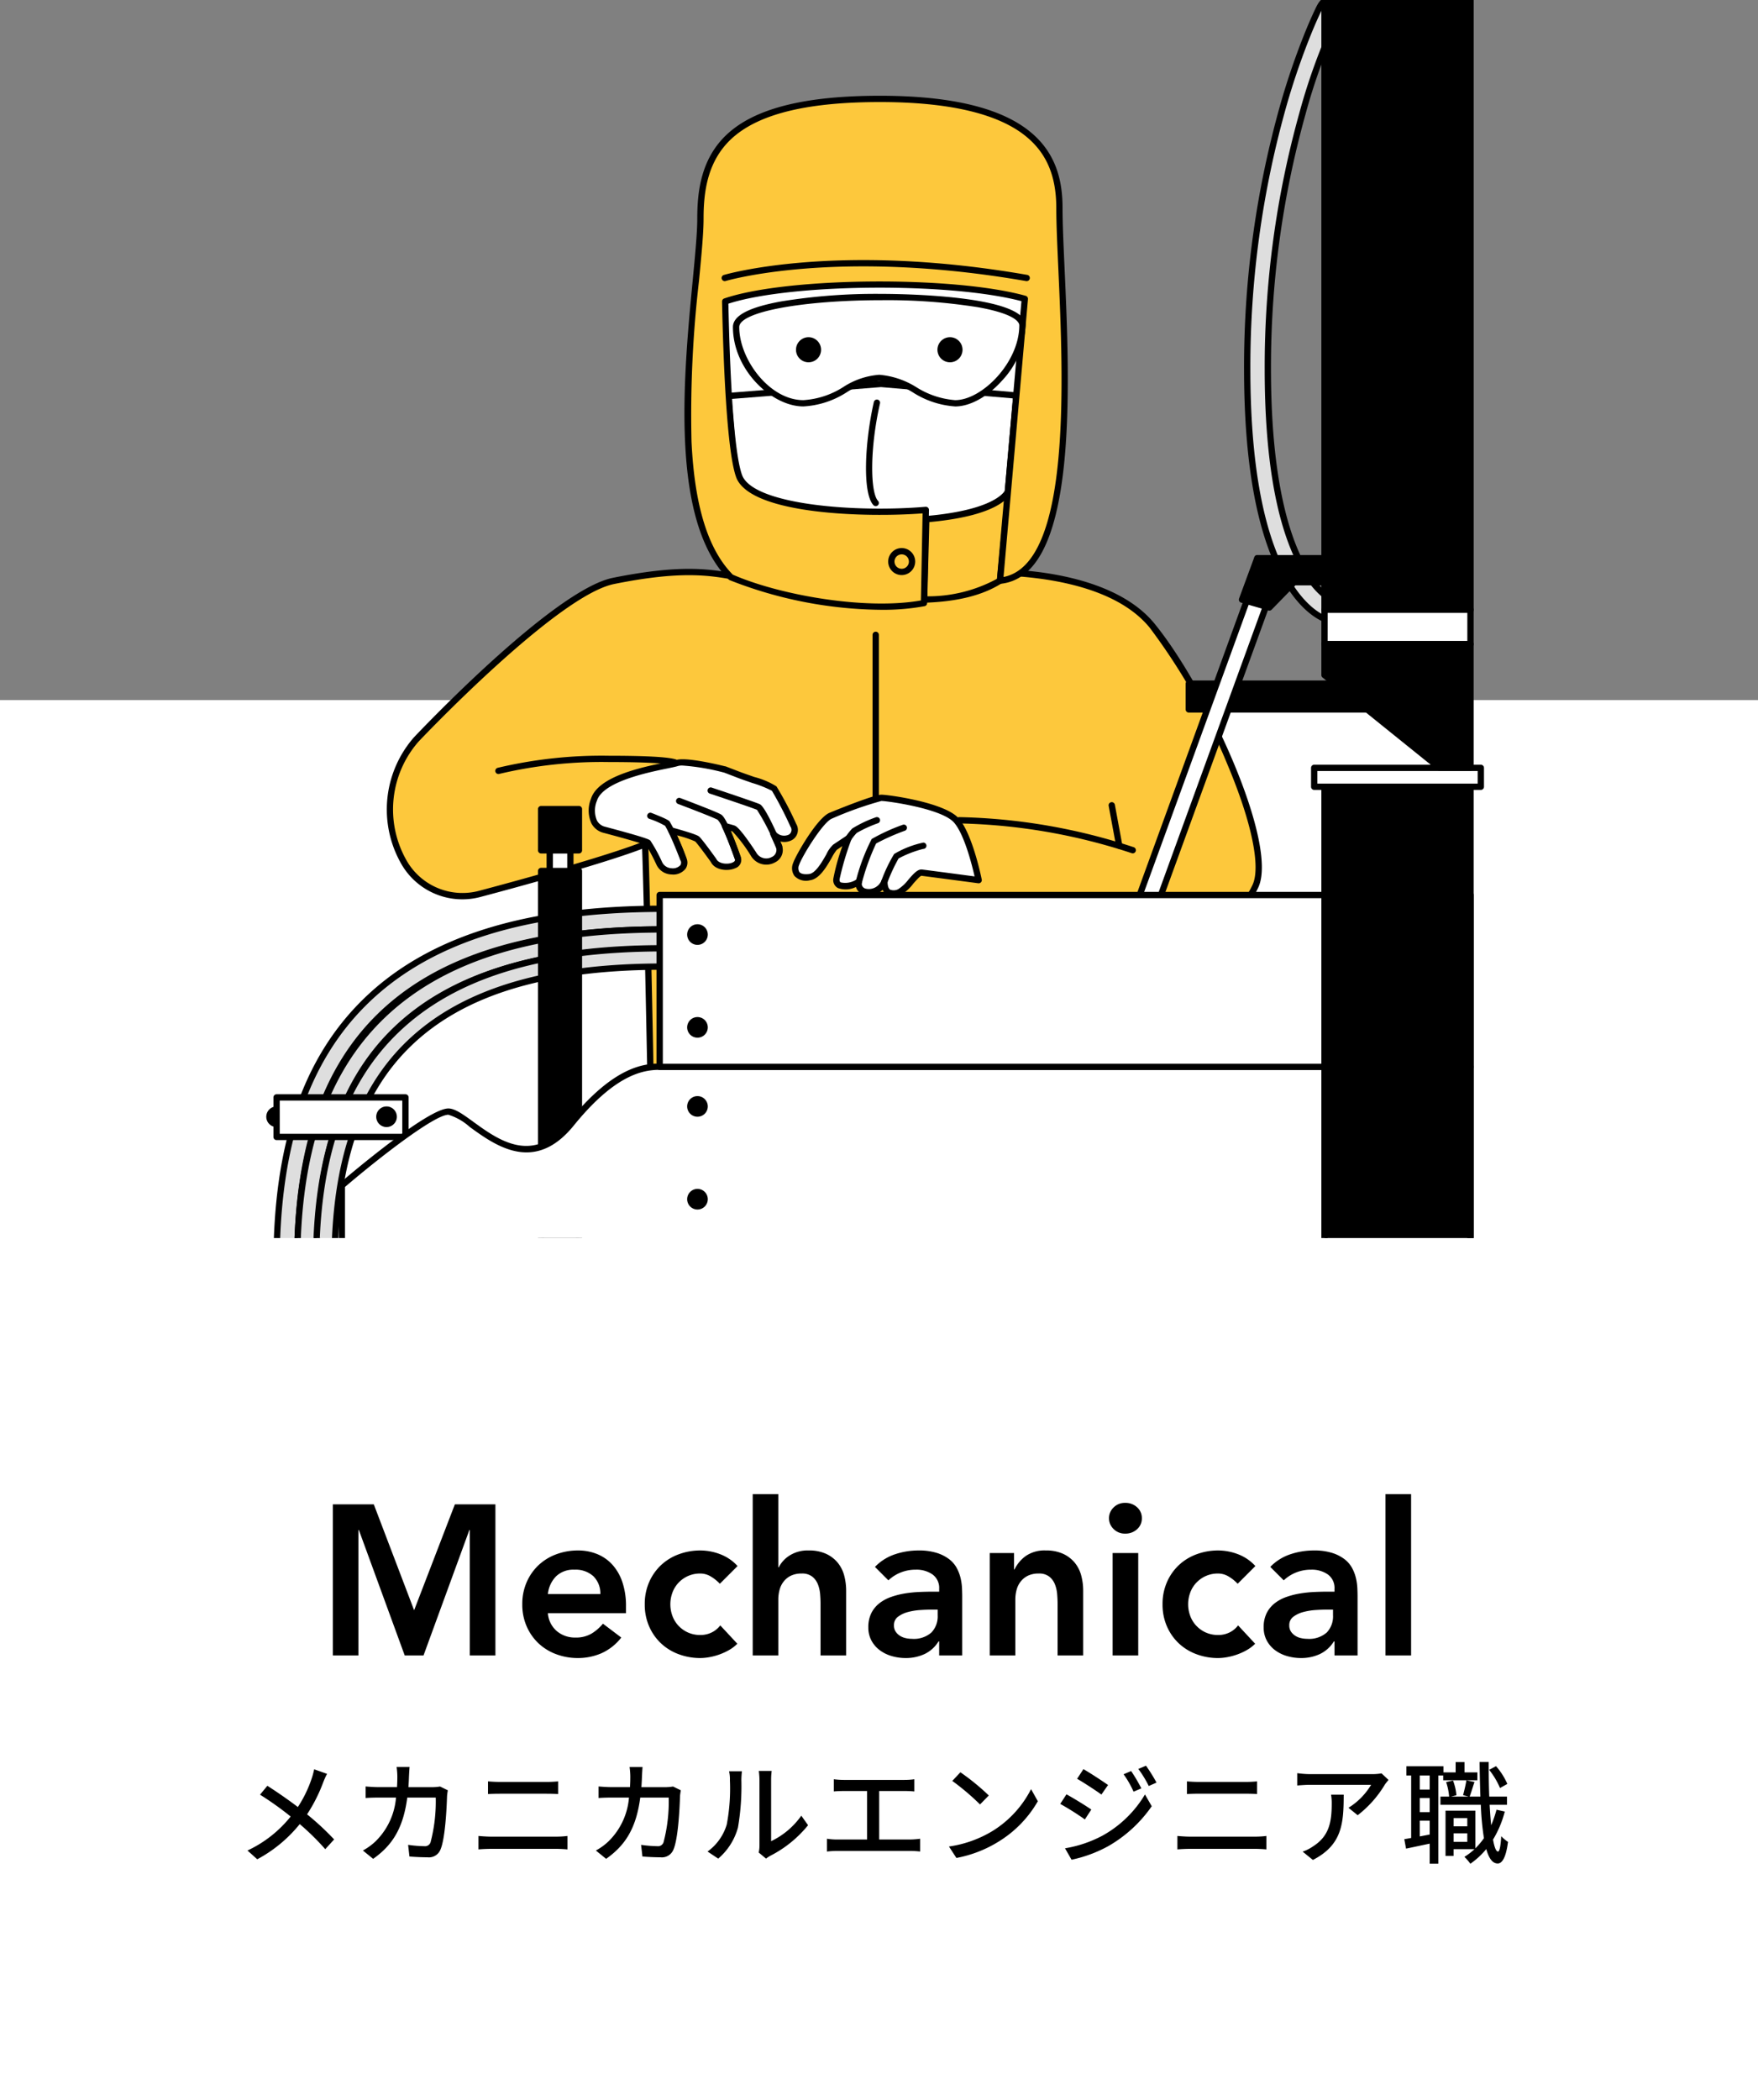
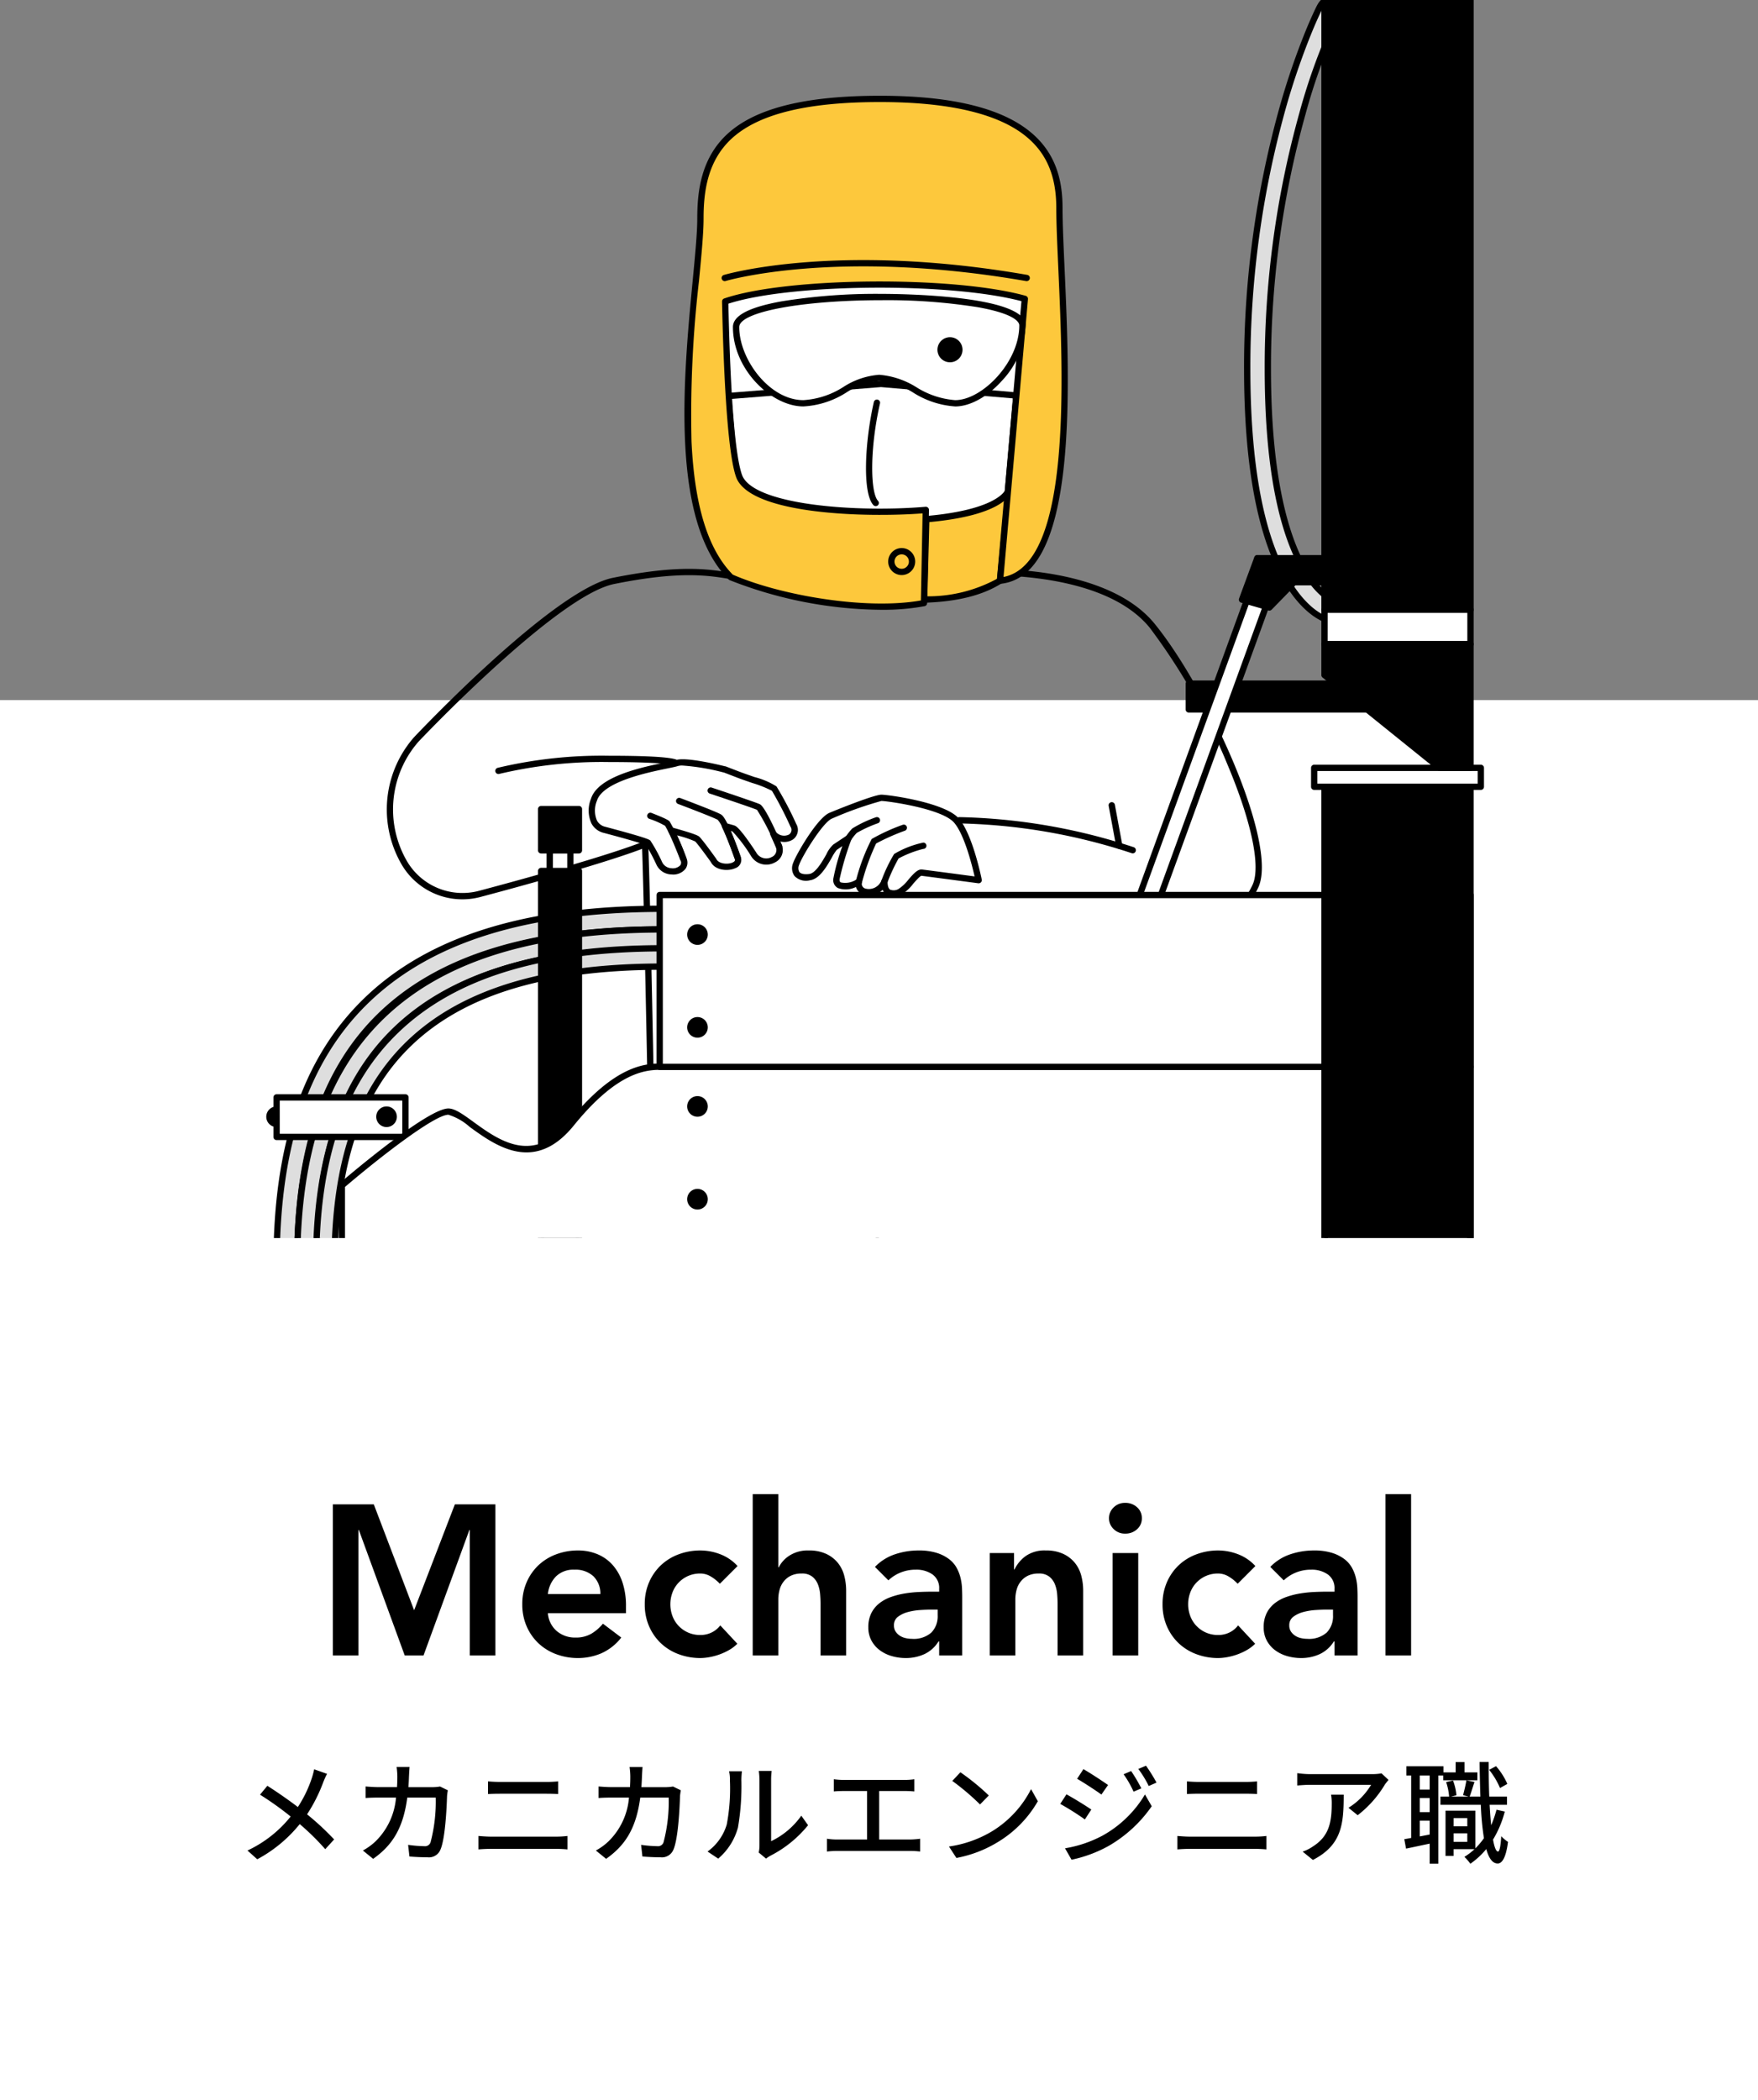
<svg xmlns="http://www.w3.org/2000/svg" width="206" height="246" viewBox="0 0 206 246">
  <rect x="0" y="0" width="206" height="246" fill="#808080" stroke="none" />
  <defs>
    <clipPath id="clip-path">
      <rect id="長方形_1952" data-name="長方形 1952" width="145.006" height="145.006" fill="#fff" stroke="#707070" stroke-width="1" />
    </clipPath>
  </defs>
  <g id="グループ_20455" data-name="グループ 20455" transform="translate(-1044 -3183.725)">
    <rect id="長方形_8901" data-name="長方形 8901" width="206" height="164" transform="translate(1044 3265.725)" fill="#fff" />
    <g id="グループ_20439" data-name="グループ 20439" transform="translate(1074 3183.725)">
      <g id="マスクグループ_163" data-name="マスクグループ 163" transform="translate(0 0)" clip-path="url(#clip-path)">
        <g id="グループ_4209" data-name="グループ 4209" transform="translate(1.202 -1.02)">
-           <path id="パス_10639" data-name="パス 10639" d="M164.316,395.584l1.928-15.431.426-13.921c.169.03.329.056.48.078,4.908.7,10.5-.5,12.8-5.434s-5.96-22.964-12.1-30.5-22.137-6.2-22.137-6.2l-1.353-10.15h-16.98l-1.365,10.239-2.476.879c-5.458,0-7.1-2.379-18.795-.023C97.838,326.487,81.608,343.7,81.608,343.7c-6.311,6.837-2.454,20.334,7.537,18.055,0,0,14.023-3.681,19.282-5.785.247,5.362.876,39.616.876,39.616" transform="translate(-64.043 -256.069)" fill="#fdc83c" />
          <path id="パス_10640" data-name="パス 10640" d="M162.661,394.321a.36.36,0,0,1-.046,0,.369.369,0,0,1-.32-.412l1.926-15.413.425-13.9a.369.369,0,0,1,.434-.352c.164.03.32.055.467.076a15.271,15.271,0,0,0,7.2-.586,8.781,8.781,0,0,0,5.209-4.639c.978-2.1-.1-7.326-2.892-13.976a72.611,72.611,0,0,0-9.154-16.136c-5.941-7.3-21.662-6.082-21.82-6.069a.368.368,0,0,1-.4-.319l-1.311-9.83H126.048l-1.322,9.919a.369.369,0,0,1-.242.3l-2.476.879a.37.37,0,0,1-.123.021,24.094,24.094,0,0,1-4.574-.5c-2.93-.524-6.252-1.119-14.148.472-6.716,1.333-22.781,18.3-22.943,18.472a12.058,12.058,0,0,0-1.49,13.742,7.542,7.542,0,0,0,8.678,3.7c.128-.034,14.049-3.7,19.227-5.767a.369.369,0,0,1,.506.326c.244,5.305.871,39.284.877,39.626a.369.369,0,1,1-.738.014c-.006-.333-.6-32.422-.854-39.092-5.547,2.113-18.705,5.574-18.841,5.61a8.248,8.248,0,0,1-9.492-4.047,12.823,12.823,0,0,1,1.59-14.616c.669-.709,16.394-17.314,23.338-18.693,8.032-1.618,11.427-1.01,14.423-.474a23.664,23.664,0,0,0,4.381.489l2.2-.782,1.335-10.016a.369.369,0,0,1,.366-.32h16.98a.369.369,0,0,1,.366.32l1.308,9.807a48.419,48.419,0,0,1,8.494.3c4.416.564,10.362,2.074,13.609,6.062,6.2,7.612,14.535,25.749,12.144,30.89-2.42,5.2-8.4,6.327-13.183,5.644l-.071-.01-.413,13.5c0,.012,0,.023,0,.034L163.026,394a.369.369,0,0,1-.366.323" transform="translate(-62.386 -254.437)" />
          <path id="パス_10641" data-name="パス 10641" d="M417.948,320.306a22.872,22.872,0,0,0,9.641-3.155l-1,10.5a17.606,17.606,0,0,1-8.894,2.223Z" transform="translate(-340.609 -258.621)" fill="#fdc83c" />
          <path id="パス_10642" data-name="パス 10642" d="M416.062,328.614a.369.369,0,0,1-.369-.379l.255-9.571a.369.369,0,0,1,.332-.357,22.461,22.461,0,0,0,9.474-3.1.369.369,0,0,1,.572.342l-1,10.5a.37.37,0,0,1-.169.276c-2.218,1.411-5.189,2.157-9.081,2.281h-.012m.615-9.608-.236,8.856a16.93,16.93,0,0,0,8.165-2.056l.913-9.575a23.917,23.917,0,0,1-8.842,2.776" transform="translate(-338.978 -256.989)" />
          <path id="パス_10643" data-name="パス 10643" d="M319.452,86.723c0-12.895-40.813-12.895-40.813,0l.3,26.986c0,5.963,7.186,11.168,20.1,11.168s20.1-5.205,20.1-11.168Z" transform="translate(-227.217 -62.832)" fill="#fff" />
          <path id="パス_10644" data-name="パス 10644" d="M297.414,123.616c-6.161,0-11.378-1.176-15.085-3.4-3.474-2.084-5.387-4.974-5.387-8.137l-.3-26.982c0-6.9,10.769-10.044,20.775-10.044s20.775,3.142,20.775,10.04v0l-.3,26.986c0,3.159-1.913,6.048-5.387,8.133-3.708,2.225-8.924,3.4-15.085,3.4m0-47.825a36.988,36.988,0,0,0-13.886,2.389c-2.806,1.182-6.151,3.341-6.151,6.913l.3,26.982c0,2.9,1.786,5.562,5.029,7.508,3.593,2.156,8.678,3.3,14.706,3.3s11.113-1.14,14.706-3.3c3.243-1.946,5.029-4.611,5.029-7.5l.3-26.988c0-3.571-3.346-5.729-6.151-6.911a36.988,36.988,0,0,0-13.886-2.389m20.406,9.3h0Z" transform="translate(-225.586 -61.201)" />
          <path id="パス_10645" data-name="パス 10645" d="M311.17,249.193l-17.91,1.421.844,9.875s2.916,4.762,16.864,4.762,15.07-3.455,15.07-3.455l.991-11.245Z" transform="translate(-239.14 -203.205)" fill="#fff" />
          <path id="パス_10646" data-name="パス 10646" d="M309.336,263.987c-13.994,0-17.055-4.736-17.179-4.938a.369.369,0,0,1-.053-.161l-.844-9.875a.37.37,0,0,1,.339-.4l17.91-1.421a.373.373,0,0,1,.061,0l15.859,1.358a.369.369,0,0,1,.336.4l-.991,11.245a.363.363,0,0,1-.017.082c-.123.38-1.6,3.709-15.421,3.709m-16.5-5.261a8.237,8.237,0,0,0,3.089,2.22c2.219,1.051,6.348,2.3,13.416,2.3,12.619,0,14.532-2.855,14.708-3.18L325,249.255l-15.46-1.324-17.51,1.389Z" transform="translate(-237.508 -201.573)" />
          <path id="パス_10647" data-name="パス 10647" d="M311.131,81.086c0-6.135-2.842-12.8-21.035-12.8-18.168,0-21.035,6.311-21.035,14.023s-5.1,33.325,3.574,42c5.958,2.628,16.374,4.245,22.627,3.026l.215-10.911c-7.075.606-20.106.065-21.831-3.841-.9-2.229-1.461-10.175-1.678-20.578,7.349-2.52,26.782-2.622,35.11-.306l-2.909,33.015c10.643-1.037,6.962-33.291,6.962-43.633" transform="translate(-218.191 -55.687)" fill="#fdc83c" />
          <path id="パス_10648" data-name="パス 10648" d="M288.65,126.5a49.475,49.475,0,0,1-17.843-3.475.367.367,0,0,1-.112-.077c-6.909-6.909-5.286-23.852-4.212-35.064.284-2.97.53-5.535.53-7.2,0-3.223.436-7.294,3.834-10.185,3.328-2.831,9.075-4.207,17.57-4.207,19.185,0,21.4,7.514,21.4,13.165,0,1.777.109,4.209.236,7.024.3,6.632.707,15.714-.071,23.095-.942,8.944-3.383,13.484-7.46,13.882a.361.361,0,0,1-.3-.105.37.37,0,0,1-.108-.295L305,90.35c-8.472-2.232-27.013-2.073-34.34.295.236,10.979.819,18.139,1.645,20.176,1.513,3.423,13.435,4.3,21.458,3.611a.364.364,0,0,1,.284.1.369.369,0,0,1,.117.277l-.215,10.911a.369.369,0,0,1-.3.355,26.547,26.547,0,0,1-5,.424m-17.482-4.122c5.526,2.417,15.589,4.178,22.051,3.028l.2-10.2c-6.577.5-19.914.158-21.792-4.092-1.172-2.89-1.573-14.221-1.709-20.72a.37.37,0,0,1,.25-.357c7.323-2.511,26.8-2.684,35.329-.313a.369.369,0,0,1,.269.388L302.9,122.657c7.977-1.549,7.005-23.146,6.421-36.144-.127-2.825-.237-5.264-.237-7.057,0-3.761-1.131-6.434-3.559-8.413-3.269-2.664-9.024-4.014-17.107-4.014-8.312,0-13.9,1.319-17.092,4.031-3.168,2.7-3.574,6.558-3.574,9.623,0,1.7-.247,4.28-.533,7.269a135.149,135.149,0,0,0-.88,18.851c.358,7.546,1.939,12.64,4.831,15.571" transform="translate(-216.511 -54.056)" />
          <path id="パス_10649" data-name="パス 10649" d="M396.464,356.528a1.582,1.582,0,1,1,1.582-1.582,1.584,1.584,0,0,1-1.582,1.582m0-2.426a.844.844,0,1,0,.844.844.845.845,0,0,0-.844-.844" transform="translate(-322.007 -288.152)" />
          <path id="パス_10651" data-name="パス 10651" d="M289.479,173.057a.369.369,0,0,1-.108-.722c.129-.039,13.173-3.9,35.55-.011a.369.369,0,1,1-.127.727c-22.185-3.855-35.08-.049-35.208-.011a.368.368,0,0,1-.108.016" transform="translate(-235.755 -139.108)" />
-           <path id="パス_10652" data-name="パス 10652" d="M385.331,456.9a.369.369,0,0,1-.369-.369v-49.72a.369.369,0,1,1,.738,0v49.72a.369.369,0,0,1-.369.369" transform="translate(-313.918 -331.433)" />
+           <path id="パス_10652" data-name="パス 10652" d="M385.331,456.9a.369.369,0,0,1-.369-.369a.369.369,0,1,1,.738,0v49.72a.369.369,0,0,1-.369.369" transform="translate(-313.918 -331.433)" />
          <path id="パス_10653" data-name="パス 10653" d="M381.929,271.592a.368.368,0,0,1-.269-.116c-1.3-1.387-1.024-7.365.051-12.079a.369.369,0,1,1,.72.164c-1.224,5.368-1.133,10.451-.233,11.41a.369.369,0,0,1-.269.622" transform="translate(-310.516 -211.291)" />
          <path id="パス_10654" data-name="パス 10654" d="M145.787,487.315a.369.369,0,0,1-.1-.724,52.787,52.787,0,0,1,13.073-1.417c7.706,0,8.039.461,8.18.658a.4.4,0,0,1,.058.354.369.369,0,0,1-.629.125c-.221-.085-1.454-.4-7.609-.4a52.063,52.063,0,0,0-12.87,1.388.373.373,0,0,1-.1.014m20.51-1.362a.369.369,0,0,0-.017.076.384.384,0,0,1,.017-.076" transform="translate(-118.582 -395.636)" />
          <path id="パス_10655" data-name="パス 10655" d="M458.674,528.361a.37.37,0,0,1-.124-.022,68.766,68.766,0,0,0-20.21-3.484.369.369,0,0,1,0-.738,69.594,69.594,0,0,1,20.458,3.527.369.369,0,0,1-.124.717" transform="translate(-357.145 -427.392)" />
          <path id="パス_10656" data-name="パス 10656" d="M345.966,511.87a41.312,41.312,0,0,0-5.96,2.1c-1.227.526-3.681,4.62-4.032,5.64s.175,1.722,1.578,1.547,2.454-3.155,2.98-3.506l1.577-1.052a33.712,33.712,0,0,0-1.4,4.733c-.175,1.4,2,.878,2.629.351-.35,1.577,2.279,1.753,2.98,0,0,1.464.876,1.577,1.753,1.227s2.008-2.357,2.629-2.279c1.4.175,6.661.876,6.661.876s-1.052-5.259-2.629-7.012-8.063-2.629-8.765-2.629" transform="translate(-273.885 -417.406)" fill="#fff" />
          <path id="パス_10657" data-name="パス 10657" d="M345.69,521.819a1.3,1.3,0,0,1-.744-.213,1.273,1.273,0,0,1-.463-.589,2.292,2.292,0,0,1-2.2.574,1.309,1.309,0,0,1-.929-.909,2.658,2.658,0,0,1-2.118.122,1.051,1.051,0,0,1-.522-1.143,24.566,24.566,0,0,1,1.051-3.765l-.655.437a5.219,5.219,0,0,0-.579.9c-.608,1.065-1.442,2.523-2.56,2.663a1.869,1.869,0,0,1-1.817-.5,1.559,1.559,0,0,1-.156-1.53c.319-.93,2.8-5.245,4.236-5.86.591-.253,5.215-2.133,6.105-2.133.761,0,7.356.882,9.039,2.751,1.627,1.807,2.673,6.967,2.717,7.186a.369.369,0,0,1-.411.438c-.052-.007-5.273-.7-6.658-.876-.17.027-.667.595-.964.933a4.838,4.838,0,0,1-1.483,1.322,2.428,2.428,0,0,1-.89.193m-1-2.132a.371.371,0,0,1,.369.369c0,.335.052.77.3.938a1.145,1.145,0,0,0,.946-.054,4.664,4.664,0,0,0,1.2-1.123c.609-.7,1.089-1.246,1.61-1.179,1.126.141,4.778.626,6.143.807-.305-1.344-1.219-4.983-2.431-6.329-1.473-1.637-7.823-2.507-8.49-2.507a42.073,42.073,0,0,0-5.815,2.073c-1.053.452-3.467,4.371-3.828,5.421a.917.917,0,0,0,.03.825c.18.222.589.306,1.153.235.752-.094,1.509-1.42,2.01-2.3a3.6,3.6,0,0,1,.811-1.15l1.578-1.052a.369.369,0,0,1,.551.435,33.619,33.619,0,0,0-1.383,4.651c-.038.305.084.372.142.4a2.37,2.37,0,0,0,1.883-.381.369.369,0,0,1,.6.362.576.576,0,0,0,.431.75,1.588,1.588,0,0,0,1.846-.967.369.369,0,0,1,.343-.232" transform="translate(-272.258 -415.775)" />
          <path id="パス_10658" data-name="パス 10658" d="M390.848,545.211a.369.369,0,0,1-.343-.506,17.832,17.832,0,0,1,1.484-3.1,11.089,11.089,0,0,1,3.416-1.335.369.369,0,1,1,0,.738,12.574,12.574,0,0,0-2.895,1.119,19.609,19.609,0,0,0-1.32,2.856.37.37,0,0,1-.343.232" transform="translate(-318.417 -440.56)" />
          <path id="パス_10659" data-name="パス 10659" d="M368.053,526.959a.369.369,0,0,1-.307-.574,7.16,7.16,0,0,1,.747-.933,13.934,13.934,0,0,1,2.758-1.311.369.369,0,0,1,.265.689,14.855,14.855,0,0,0-2.5,1.144,6.488,6.488,0,0,0-.655.82.369.369,0,0,1-.307.164" transform="translate(-299.829 -427.393)" />
          <path id="パス_10660" data-name="パス 10660" d="M381.592,530.867a27.817,27.817,0,0,0-3.506,1.578,24.412,24.412,0,0,0-1.753,4.733" transform="translate(-306.882 -432.897)" fill="#fff" />
          <path id="パス_10661" data-name="パス 10661" d="M374.7,535.915a.383.383,0,0,1-.073-.007.369.369,0,0,1-.289-.434,22.922,22.922,0,0,1,1.854-4.922,22.809,22.809,0,0,1,3.633-1.661.369.369,0,0,1,.267.688,25.989,25.989,0,0,0-3.381,1.5,26.628,26.628,0,0,0-1.65,4.543.369.369,0,0,1-.362.3" transform="translate(-305.25 -431.265)" />
          <path id="パス_10662" data-name="パス 10662" d="M230.361,496.725s-1.87-3.926-2.244-4.3a28,28,0,0,0-4.152-1.612l-1.643-.632H222.3l0,0,0,0s-4.454-1.122-5.576-.748-8.787,1.309-9.722,4.3,1.107,3.489,1.107,3.489a49.656,49.656,0,0,1,5.249,1.559,22.047,22.047,0,0,1,1.309,2.43c.711,1.541,3.516.98,2.8-.561,0,0-.809-2.1-1.4-3.318a16.377,16.377,0,0,1,3.049,1.011c.417.417,1.906,2.494,1.906,2.494.557,1.2,3.361.853,2.8-.351,0,0-.783-2.262-1.46-3.662.543.142.919.245,1.014.284.488.2,2.316,2.982,2.316,2.982,1.309,1.87,3.552.374,2.991-.884,0,0-.289-.673-.673-1.5.978,1.165,3.065.561,2.355-.976" transform="translate(-168.592 -399.047)" fill="#fff" />
          <path id="パス_10663" data-name="パス 10663" d="M214.578,500.882q-.109,0-.22-.01a1.992,1.992,0,0,1-1.67-1.117,22.493,22.493,0,0,0-1.218-2.3c-.264-.135-1.729-.59-5.1-1.483a2.227,2.227,0,0,1-1.294-1.041,3.642,3.642,0,0,1-.071-2.915c.827-2.646,6.007-3.707,8.79-4.277.548-.112.981-.2,1.167-.263,1.159-.386,5.1.57,5.739.729a.373.373,0,0,1,.118.025l1.643.632c.532.2,1.119.4,1.687.6a9.157,9.157,0,0,1,2.594,1.1,40.233,40.233,0,0,1,2.316,4.4l0,0a1.364,1.364,0,0,1-.436,1.849,1.907,1.907,0,0,1-1.436.2c.119.269.191.438.193.441a1.6,1.6,0,0,1-.817,2.014,2.088,2.088,0,0,1-2.816-.772,17.45,17.45,0,0,0-2.161-2.855c-.009,0-.053-.019-.206-.062.554,1.28,1.078,2.78,1.143,2.966a1.02,1.02,0,0,1-.607,1.4c-.82.379-2.364.28-2.86-.72-.419-.584-1.5-2.069-1.837-2.411a12.037,12.037,0,0,0-2.127-.71c.5,1.128,1.014,2.454,1.071,2.6a1.278,1.278,0,0,1-.076,1.309,1.842,1.842,0,0,1-1.514.677m1.154-12.77a1.817,1.817,0,0,0-.536.06c-.229.076-.658.164-1.253.286-2.255.462-7.536,1.544-8.233,3.774a2.978,2.978,0,0,0,0,2.32,1.479,1.479,0,0,0,.843.7c5.12,1.356,5.308,1.544,5.42,1.656a18.416,18.416,0,0,1,1.381,2.532,1.276,1.276,0,0,0,1.069.7,1.209,1.209,0,0,0,1.064-.358.554.554,0,0,0,0-.585c0-.007-.006-.015-.009-.022s-.81-2.1-1.389-3.289a.369.369,0,0,1,.43-.518c2.915.809,3.1.995,3.211,1.106.427.426,1.791,2.325,1.945,2.54a.364.364,0,0,1,.035.06c.245.529,1.292.673,1.9.393.362-.167.282-.341.238-.435-.005-.011-.01-.023-.014-.034s-.784-2.258-1.444-3.622a.369.369,0,0,1,.426-.518c.8.209.986.269,1.059.3.518.209,1.78,2.045,2.487,3.122a1.344,1.344,0,0,0,1.841.543.892.892,0,0,0,.5-1.075c0-.011-.294-.683-.671-1.5a.369.369,0,0,1,.618-.392,1.278,1.278,0,0,0,1.576.332.663.663,0,0,0,.162-.914,43.852,43.852,0,0,0-2.171-4.2,13.092,13.092,0,0,0-2.311-.919c-.573-.2-1.166-.4-1.71-.608l-1.588-.611a.36.36,0,0,1-.047-.008,26.172,26.172,0,0,0-4.833-.815m4.928.456h0Z" transform="translate(-166.958 -397.435)" />
          <path id="パス_10664" data-name="パス 10664" d="M288.562,512.546a.37.37,0,0,1-.339-.223,25.384,25.384,0,0,0-2.247-4.433c-.154-.07-1.018-.4-5.542-1.906a.369.369,0,0,1,.234-.7c3.463,1.156,5.361,1.812,5.643,1.948.58.281,1.872,3.129,2.59,4.8a.369.369,0,0,1-.339.515m-2.574-4.651h0Z" transform="translate(-228.475 -412.018)" />
          <path id="パス_10665" data-name="パス 10665" d="M267.387,519.23a.369.369,0,0,1-.349-.249c-.008-.023-.784-2.258-1.444-3.622a2.843,2.843,0,0,0-.543-.9c-.127-.077-.839-.416-4.638-1.856a.369.369,0,1,1,.262-.69c2.835,1.075,4.437,1.72,4.762,1.917.166.1.394.323.822,1.207.679,1.4,1.444,3.609,1.477,3.7a.37.37,0,0,1-.349.49" transform="translate(-212.161 -417.421)" />
          <path id="パス_10666" data-name="パス 10666" d="M246.1,527.1a.369.369,0,0,1-.344-.237,25.556,25.556,0,0,0-1.786-3.984,9.783,9.783,0,0,0-1.867-.825.369.369,0,1,1,.267-.688c1.847.717,2.033.9,2.122.991a25.4,25.4,0,0,1,1.953,4.242.37.37,0,0,1-.344.5" transform="translate(-197.232 -425.131)" />
          <path id="パス_10667" data-name="パス 10667" d="M536.1,520.091a.369.369,0,0,1-.363-.3l-.877-4.733a.369.369,0,0,1,.726-.135l.877,4.733a.369.369,0,0,1-.3.43.381.381,0,0,1-.068.006" transform="translate(-436.15 -419.648)" />
          <path id="パス_10668" data-name="パス 10668" d="M331.856,197.323c0,4.447-4.488,9.134-7.884,9.134s-5.862-2.971-8.894-2.971-5.256,2.971-8.895,2.971-7.884-4.283-7.884-8.932,33.556-4.649,33.556-.2" transform="translate(-243.25 -158.208)" fill="#fff" />
          <path id="パス_10669" data-name="パス 10669" d="M322.341,205.2a10.472,10.472,0,0,1-4.875-1.591,8.969,8.969,0,0,0-4.019-1.38,8.367,8.367,0,0,0-3.856,1.34,10.366,10.366,0,0,1-5.038,1.631c-3.715,0-8.253-4.292-8.253-9.3,0-1.326,1.849-2.307,5.651-3a69.22,69.22,0,0,1,11.775-.881c1.726,0,16.867.1,16.867,3.68a10.068,10.068,0,0,1-2.762,6.481c-1.694,1.893-3.746,3.022-5.49,3.022m-8.894-3.709a9.64,9.64,0,0,1,4.362,1.465,9.912,9.912,0,0,0,4.533,1.506c3.143,0,7.515-4.417,7.515-8.765,0-.293-.349-1.313-4.835-2.116a67.661,67.661,0,0,0-11.295-.825c-9.358,0-16.688,1.381-16.688,3.143,0,3.774,3.538,8.563,7.515,8.563a9.785,9.785,0,0,0,4.69-1.543,8.907,8.907,0,0,1,4.2-1.428" transform="translate(-241.618 -156.577)" />
          <path id="パス_10670" data-name="パス 10670" d="M429.1,221.009a1.469,1.469,0,1,1-1.469-1.469,1.469,1.469,0,0,1,1.469,1.469" transform="translate(-347.515 -179.024)" />
-           <path id="パス_10671" data-name="パス 10671" d="M339.282,221.009a1.469,1.469,0,1,1-1.469-1.469,1.469,1.469,0,0,1,1.469,1.469" transform="translate(-274.272 -179.024)" />
          <rect id="長方形_2109" data-name="長方形 2109" width="22.948" height="3.02" transform="translate(108.099 81.091)" />
          <path id="パス_10672" data-name="パス 10672" d="M607.07,441.163H584.121a.369.369,0,0,1-.369-.369v-3.02a.369.369,0,0,1,.369-.369H607.07a.369.369,0,0,1,.369.369v3.02a.369.369,0,0,1-.369.369m-22.579-.738H606.7v-2.281H584.49Z" transform="translate(-476.022 -356.683)" />
          <rect id="長方形_2110" data-name="長方形 2110" width="41.222" height="2.344" transform="translate(100.986 109.576) rotate(-70)" fill="#fff" />
          <path id="パス_10673" data-name="パス 10673" d="M547.781,422.13a.367.367,0,0,1-.126-.022l-2.2-.8a.369.369,0,0,1-.22-.473l14.1-38.736a.369.369,0,0,1,.473-.221l2.2.8a.369.369,0,0,1,.22.473l-14.1,38.736a.368.368,0,0,1-.347.243m-1.729-1.392,1.509.549,13.846-38.043L559.9,382.7Z" transform="translate(-444.592 -311.383)" />
          <path id="パス_10674" data-name="パス 10674" d="M632.5,78.1a1.205,1.205,0,0,1-.332-.047c-.266-.076-2.663-.861-4.953-5.006-2.905-5.257-4.378-13.445-4.378-24.338a112.617,112.617,0,0,1,4.266-31,84.442,84.442,0,0,1,2.948-8.54c.423-1.03.769-1.793.984-2.252.452-.962.678-1.445,1.463-1.445,0,0,1.006-.246,1.05,1.8A67.705,67.705,0,0,0,629.3,18.805a110.423,110.423,0,0,0-4.05,29.9c0,24.179,7.5,27,7.579,27.021a9.954,9.954,0,0,1-.331,2.37" transform="translate(-507.896 -4.457)" fill="#dedede" />
          <path id="パス_10675" data-name="パス 10675" d="M630.871,76.842a1.582,1.582,0,0,1-.433-.061c-.281-.081-2.813-.909-5.175-5.182-2.935-5.312-4.424-13.561-4.424-24.517a112.992,112.992,0,0,1,4.281-31.1A84.872,84.872,0,0,1,628.081,7.4c.425-1.035.774-1.8.992-2.268.464-.987.772-1.643,1.766-1.657a1.031,1.031,0,0,1,.769.212,2.44,2.44,0,0,1,.682,1.953.37.37,0,0,1-.045.184,67.951,67.951,0,0,0-4.216,11.451,110.036,110.036,0,0,0-4.036,29.8c0,23.557,7.175,26.611,7.328,26.671a.369.369,0,0,1,.251.35,10.184,10.184,0,0,1-.35,2.486.369.369,0,0,1-.35.253m.1-72.635-.025,0a.271.271,0,0,1-.075.008c-.529,0-.67.256-1.129,1.232-.214.456-.557,1.214-.977,2.235a84.1,84.1,0,0,0-2.935,8.5,112.237,112.237,0,0,0-4.252,30.9c0,10.829,1.457,18.958,4.332,24.159,2.132,3.858,4.305,4.7,4.693,4.818a10.955,10.955,0,0,0,.225-1.726c-.621-.326-2.2-1.411-3.772-4.516-2.522-4.99-3.8-12.639-3.8-22.736a110.784,110.784,0,0,1,4.064-30.006,70.26,70.26,0,0,1,4.23-11.508c-.032-.866-.248-1.174-.377-1.281a.317.317,0,0,0-.2-.08" transform="translate(-506.264 -2.829)" />
          <rect id="長方形_2111" data-name="長方形 2111" width="7.851" height="2.818" transform="translate(116.151 66.396)" />
          <path id="パス_10676" data-name="パス 10676" d="M635.6,361.334h-7.85a.369.369,0,0,1-.369-.369v-2.818a.369.369,0,0,1,.369-.369h7.85a.369.369,0,0,1,.369.369v2.818a.369.369,0,0,1-.369.369m-7.482-.738h7.113v-2.08h-7.113Z" transform="translate(-511.602 -291.751)" />
          <path id="パス_10677" data-name="パス 10677" d="M621.32,359.786l5.3,1.795-3.883,3.979-3.2-.919Z" transform="translate(-505.198 -293.388)" />
          <path id="パス_10678" data-name="パス 10678" d="M621.1,364.3a.374.374,0,0,1-.1-.014l-3.2-.919a.369.369,0,0,1-.244-.482l1.789-4.855a.37.37,0,0,1,.465-.222l5.3,1.795a.369.369,0,0,1,.146.607l-3.883,3.979a.369.369,0,0,1-.264.111m-2.721-1.533,2.611.749,3.32-3.4-4.4-1.491Z" transform="translate(-503.567 -291.759)" />
          <path id="パス_10679" data-name="パス 10679" d="M6.545,623.766c0-13.736,3.394-23.739,10.377-30.58C24.4,585.86,35.822,582.3,51.838,582.3v2.416c-15.353,0-26.221,3.336-33.225,10.2-6.495,6.363-9.652,15.8-9.652,28.854" transform="translate(-5.337 -474.836)" fill="#dedede" />
          <path id="パス_10680" data-name="パス 10680" d="M7.33,622.5a.369.369,0,0,1-.369-.369c0-13.158,3.193-22.682,9.763-29.118,7.02-6.878,17.855-10.25,33.115-10.3v-1.678c-15.721.054-26.94,3.583-34.289,10.782C8.641,598.586,5.283,608.5,5.283,622.135a.369.369,0,0,1-.738,0c0-13.841,3.431-23.93,10.488-30.844,7.551-7.4,19.056-10.994,35.174-10.994a.369.369,0,0,1,.369.369v2.416a.369.369,0,0,1-.369.369c-15.251,0-26.035,3.3-32.967,10.093C10.82,599.834,7.7,609.186,7.7,622.135a.369.369,0,0,1-.369.369" transform="translate(-3.706 -473.205)" />
          <path id="パス_10681" data-name="パス 10681" d="M19.634,634.44c0-12.936,3.213-22.357,9.824-28.8,7.08-6.9,17.892-10.254,33.054-10.254v2.275c-14.534,0-24.822,3.142-31.453,9.6-6.148,5.992-9.137,14.881-9.137,27.174" transform="translate(-16.011 -485.51)" fill="#dedede" />
          <path id="パス_10682" data-name="パス 10682" d="M20.29,633.179a.369.369,0,0,1-.369-.369c0-12.4,3.025-21.373,9.249-27.438,6.647-6.478,16.9-9.655,31.342-9.708v-1.537c-14.868.054-25.477,3.375-32.427,10.148-6.535,6.369-9.712,15.7-9.712,28.534a.369.369,0,0,1-.738,0c0-13.041,3.25-22.548,9.935-29.063,7.152-6.97,18.048-10.359,33.311-10.359a.369.369,0,0,1,.369.369v2.275a.369.369,0,0,1-.369.369c-14.433,0-24.637,3.107-31.2,9.5-6.073,5.919-9.025,14.721-9.025,26.909a.369.369,0,0,1-.369.369" transform="translate(-14.38 -483.879)" />
          <path id="パス_10683" data-name="パス 10683" d="M31.633,644.224c0-12.2,3.047-21.089,9.316-27.166,6.714-6.509,16.968-9.672,31.347-9.672v2.146c-13.783,0-23.541,2.963-29.829,9.06-5.831,5.652-8.665,14.037-8.665,25.633" transform="translate(-25.795 -495.294)" fill="#dedede" />
          <path id="パス_10684" data-name="パス 10684" d="M32.171,642.962a.369.369,0,0,1-.369-.369c0-11.7,2.871-20.172,8.778-25.9,6.3-6.111,16.028-9.11,29.717-9.163v-1.408c-14.084.054-24.136,3.185-30.721,9.568-6.193,6-9.2,14.8-9.2,26.9a.369.369,0,0,1-.738,0c0-12.308,3.084-21.281,9.428-27.431,6.786-6.579,17.124-9.777,31.6-9.777a.369.369,0,0,1,.369.369V607.9a.369.369,0,0,1-.369.369c-13.683,0-23.356,2.929-29.572,8.955C35.338,622.8,32.54,631.1,32.54,642.594a.369.369,0,0,1-.369.369" transform="translate(-24.164 -493.663)" />
          <path id="パス_10685" data-name="パス 10685" d="M2.416,708.946a1.208,1.208,0,1,1-1.208-1.208,1.208,1.208,0,0,1,1.208,1.208" transform="translate(0 -577.126)" />
          <rect id="長方形_2112" data-name="長方形 2112" width="15.098" height="4.63" transform="translate(1.208 129.555)" fill="#fff" />
          <path id="パス_10686" data-name="パス 10686" d="M20.012,705.38H4.914a.369.369,0,0,1-.369-.369v-4.63a.369.369,0,0,1,.369-.369h15.1a.369.369,0,0,1,.369.369v4.63a.369.369,0,0,1-.369.369m-14.729-.738H19.643V700.75H5.283Z" transform="translate(-3.706 -570.826)" />
          <path id="パス_10687" data-name="パス 10687" d="M72.227,708.946a1.208,1.208,0,1,1-1.208-1.208,1.208,1.208,0,0,1,1.208,1.208" transform="translate(-56.927 -577.126)" />
          <path id="パス_10688" data-name="パス 10688" d="M174.526,601.38V558.3h4.429V601.38" transform="translate(-142.317 -455.268)" />
          <path id="パス_10689" data-name="パス 10689" d="M177.324,600.118a.369.369,0,0,1-.369-.369v-42.71h-3.69v42.71a.369.369,0,1,1-.738,0V556.67a.369.369,0,0,1,.369-.369h4.429a.369.369,0,0,1,.369.369v43.079a.369.369,0,0,1-.369.369" transform="translate(-140.687 -453.637)" />
          <rect id="長方形_2113" data-name="長方形 2113" width="4.429" height="4.831" transform="translate(32.208 95.786)" />
          <path id="パス_10690" data-name="パス 10690" d="M177.323,522.6h-4.429a.369.369,0,0,1-.369-.369V517.4a.369.369,0,0,1,.369-.369h4.429a.369.369,0,0,1,.369.369v4.831a.369.369,0,0,1-.369.369m-4.06-.738h3.69V517.77h-3.69Z" transform="translate(-140.686 -421.615)" />
          <rect id="長方形_2114" data-name="長方形 2114" width="2.416" height="2.416" transform="translate(33.215 100.618)" fill="#fff" />
          <path id="パス_10691" data-name="パス 10691" d="M180.765,546.365h-2.416a.369.369,0,0,1-.369-.369V543.58a.369.369,0,0,1,.369-.369h2.416a.369.369,0,0,1,.369.369V546a.369.369,0,0,1-.369.369m-2.046-.738H180.4v-1.678h-1.678Z" transform="translate(-145.134 -442.962)" />
          <path id="パス_10692" data-name="パス 10692" d="M180.25,702.668v-20.13H86.367c-1.753,0-5.454-.805-11.492,6.643s-12.031-1.409-14.4-1.409S48,696.428,48,696.428v6.24" transform="translate(-39.138 -556.556)" fill="#fff" />
          <path id="パス_10693" data-name="パス 10693" d="M178.619,701.405a.369.369,0,0,1-.369-.369V681.275H84.736c-.147,0-.306-.005-.479-.011-1.85-.064-5.295-.182-10.726,6.518-1.882,2.321-3.76,3.134-5.53,3.134-2.55,0-4.873-1.686-6.659-2.982a6.676,6.676,0,0,0-2.5-1.425c-1.62,0-8.078,5.015-12.111,8.457v6.07a.369.369,0,1,1-.738,0V694.8a.369.369,0,0,1,.129-.281c1.046-.9,10.286-8.745,12.721-8.745.773,0,1.725.691,2.93,1.566,2.967,2.153,7.031,5.1,11.182-.02,5.663-6.985,9.347-6.858,11.324-6.79.164.005.316.011.454.011h93.884a.369.369,0,0,1,.369.369v20.13a.369.369,0,0,1-.369.369" transform="translate(-37.507 -554.924)" />
          <path id="パス_10694" data-name="パス 10694" d="M269.659,702.4a1.208,1.208,0,1,1-1.208-1.208,1.208,1.208,0,0,1,1.208,1.208" transform="translate(-217.924 -571.79)" />
          <path id="パス_10695" data-name="パス 10695" d="M269.659,761.3a1.208,1.208,0,1,1-1.208-1.208,1.208,1.208,0,0,1,1.208,1.208" transform="translate(-217.924 -619.822)" />
          <rect id="長方形_2115" data-name="長方形 2115" width="95.015" height="20.13" transform="translate(46.098 105.852)" fill="#fff" />
          <path id="パス_10696" data-name="パス 10696" d="M343.174,592.44H248.159a.369.369,0,0,1-.369-.369v-20.13a.369.369,0,0,1,.369-.369h95.015a.369.369,0,0,1,.369.369v20.13a.369.369,0,0,1-.369.369m-94.645-.738H342.8V572.31H248.528Z" transform="translate(-202.061 -466.09)" />
          <path id="パス_10697" data-name="パス 10697" d="M269.659,593.323a1.208,1.208,0,1,1-1.208-1.208,1.208,1.208,0,0,1,1.208,1.208" transform="translate(-217.924 -482.842)" />
          <path id="パス_10698" data-name="パス 10698" d="M269.659,652.225a1.208,1.208,0,1,1-1.208-1.208,1.208,1.208,0,0,1,1.208,1.208" transform="translate(-217.924 -530.873)" />
          <path id="パス_10699" data-name="パス 10699" d="M671.924,557.794V504.852h17.111v52.942" transform="translate(-547.922 -411.683)" />
          <path id="パス_10700" data-name="パス 10700" d="M687.4,556.534a.369.369,0,0,1-.369-.369V503.591H670.662v52.573a.369.369,0,0,1-.738,0V503.222a.369.369,0,0,1,.369-.369H687.4a.369.369,0,0,1,.369.369v52.942a.369.369,0,0,1-.369.369" transform="translate(-546.291 -410.053)" />
          <rect id="長方形_2116" data-name="長方形 2116" width="19.526" height="2.214" transform="translate(122.794 90.955)" fill="#fff" />
          <path id="パス_10701" data-name="パス 10701" d="M683.274,493.807H663.748a.369.369,0,0,1-.369-.369v-2.214a.369.369,0,0,1,.369-.369h19.526a.369.369,0,0,1,.369.369v2.214a.369.369,0,0,1-.369.369m-19.157-.738h18.788v-1.476H664.117Z" transform="translate(-540.954 -400.268)" />
          <path id="パス_10702" data-name="パス 10702" d="M689.035,2V74.066H671.924V2" transform="translate(-547.922 -1.631)" />
          <path id="パス_10703" data-name="パス 10703" d="M687.4,72.8H670.293a.369.369,0,0,1-.369-.369V.369a.369.369,0,0,1,.738,0v71.7h16.372V.369a.369.369,0,1,1,.738,0V72.435a.369.369,0,0,1-.369.369" transform="translate(-546.291 0)" />
          <rect id="長方形_2117" data-name="長方形 2117" width="17.111" height="4.026" transform="translate(124.002 72.435)" fill="#fff" />
          <path id="パス_10704" data-name="パス 10704" d="M687.4,395.265H670.293a.369.369,0,0,1-.369-.369V390.87a.369.369,0,0,1,.369-.369H687.4a.369.369,0,0,1,.369.369V394.9a.369.369,0,0,1-.369.369m-16.742-.738h16.372v-3.288H670.662Z" transform="translate(-546.291 -318.435)" />
          <path id="パス_10705" data-name="パス 10705" d="M689.035,414.317H671.924v3.623l13.487,10.87h3.624Z" transform="translate(-547.922 -337.856)" />
          <path id="パス_10706" data-name="パス 10706" d="M687.4,427.55H683.78a.368.368,0,0,1-.232-.082L670.061,416.6a.368.368,0,0,1-.137-.287v-3.623a.369.369,0,0,1,.369-.369H687.4a.369.369,0,0,1,.369.369v14.494a.369.369,0,0,1-.369.369m-3.493-.739h3.124V413.056H670.662v3.078Z" transform="translate(-546.291 -336.226)" />
        </g>
      </g>
    </g>
    <g id="グループ_20447" data-name="グループ 20447" transform="translate(1073 3358.725)">
      <path id="パス_51975" data-name="パス 51975" d="M-63.025-17.7h4.8L-53.5-5.3l4.775-12.4h4.75V0h-3V-14.7h-.05L-52.4,0h-2.2l-5.375-14.7h-.05V0h-3Zm25.2,12.75a3.047,3.047,0,0,0,1.05,2.1A3.286,3.286,0,0,0-34.6-2.1a3.58,3.58,0,0,0,1.888-.463,5.233,5.233,0,0,0,1.337-1.163l2.15,1.625a6.093,6.093,0,0,1-2.35,1.85A6.923,6.923,0,0,1-34.3.3a7.2,7.2,0,0,1-2.55-.45,6.116,6.116,0,0,1-2.075-1.275,6.05,6.05,0,0,1-1.388-1.987A6.346,6.346,0,0,1-40.825-6a6.346,6.346,0,0,1,.513-2.587,6.05,6.05,0,0,1,1.388-1.988A6.116,6.116,0,0,1-36.85-11.85a7.2,7.2,0,0,1,2.55-.45,5.829,5.829,0,0,1,2.287.438A4.906,4.906,0,0,1-30.237-10.6a5.831,5.831,0,0,1,1.15,2.037,8.644,8.644,0,0,1,.413,2.787v.825Zm6.15-2.25A2.825,2.825,0,0,0-32.5-9.287a3.094,3.094,0,0,0-2.225-.763,2.915,2.915,0,0,0-2.138.775A3.459,3.459,0,0,0-37.825-7.2Zm14-1.2a4.787,4.787,0,0,0-1.1-.875A2.361,2.361,0,0,0-19.95-9.6a3.481,3.481,0,0,0-1.475.3,3.487,3.487,0,0,0-1.112.8,3.388,3.388,0,0,0-.7,1.15A3.9,3.9,0,0,0-23.475-6a3.9,3.9,0,0,0,.237,1.35,3.388,3.388,0,0,0,.7,1.15,3.487,3.487,0,0,0,1.112.8,3.481,3.481,0,0,0,1.475.3,2.969,2.969,0,0,0,1.3-.287,2.829,2.829,0,0,0,1.025-.838l2,2.15A4.618,4.618,0,0,1-16.662-.6a7.074,7.074,0,0,1-1.187.525A7.247,7.247,0,0,1-19,.213,6.169,6.169,0,0,1-19.95.3,7.2,7.2,0,0,1-22.5-.15a6.116,6.116,0,0,1-2.075-1.275,6.05,6.05,0,0,1-1.388-1.987A6.346,6.346,0,0,1-26.475-6a6.346,6.346,0,0,1,.512-2.587,6.05,6.05,0,0,1,1.388-1.988A6.116,6.116,0,0,1-22.5-11.85a7.2,7.2,0,0,1,2.55-.45,6.529,6.529,0,0,1,2.313.438A5.262,5.262,0,0,1-15.6-10.475Zm6.85-1.925h.05a3.5,3.5,0,0,1,1.238-1.363A3.944,3.944,0,0,1-7.25-12.3a4.7,4.7,0,0,1,2.038.4A3.851,3.851,0,0,1-3.85-10.85a3.975,3.975,0,0,1,.75,1.5,6.908,6.908,0,0,1,.225,1.775V0h-3V-6.075q0-.5-.05-1.113a3.994,3.994,0,0,0-.263-1.15,2.154,2.154,0,0,0-.662-.9A1.9,1.9,0,0,0-8.075-9.6a2.865,2.865,0,0,0-1.263.25,2.426,2.426,0,0,0-.85.675,2.685,2.685,0,0,0-.487.975,4.352,4.352,0,0,0-.15,1.15V0h-3V-18.9h3ZM8.025-1.65H7.95A3.863,3.863,0,0,1,6.3-.163,5.177,5.177,0,0,1,4.1.3,5.841,5.841,0,0,1,2.488.075,4.367,4.367,0,0,1,1.088-.6,3.468,3.468,0,0,1,.1-1.725,3.191,3.191,0,0,1-.275-3.3a3.63,3.63,0,0,1,.35-1.663,3.414,3.414,0,0,1,.938-1.15A4.751,4.751,0,0,1,2.375-6.85a9.333,9.333,0,0,1,1.612-.412,14.3,14.3,0,0,1,1.688-.175q.85-.037,1.6-.037h.75V-7.8A1.949,1.949,0,0,0,7.25-9.488a3.278,3.278,0,0,0-1.975-.562A4.642,4.642,0,0,0,3.5-9.713,4.494,4.494,0,0,0,2.075-8.8L.5-10.375A5.815,5.815,0,0,1,2.838-11.85,8.606,8.606,0,0,1,5.6-12.3a6.956,6.956,0,0,1,2.15.287,4.73,4.73,0,0,1,1.45.738,3.261,3.261,0,0,1,.888,1.038,4.817,4.817,0,0,1,.45,1.188A6.5,6.5,0,0,1,10.7-7.887q.025.562.025.988V0h-2.7ZM7.85-5.375H7.225q-.625,0-1.4.05a7.345,7.345,0,0,0-1.463.237,3.345,3.345,0,0,0-1.162.55,1.2,1.2,0,0,0-.475,1.012,1.278,1.278,0,0,0,.188.713,1.7,1.7,0,0,0,.487.487,2.041,2.041,0,0,0,.675.287,3.291,3.291,0,0,0,.75.088,3.119,3.119,0,0,0,2.287-.737A2.719,2.719,0,0,0,7.85-4.7ZM13.95-12H16.8v1.925h.05a4.209,4.209,0,0,1,1.3-1.562,3.845,3.845,0,0,1,2.375-.663,4.7,4.7,0,0,1,2.038.4,3.851,3.851,0,0,1,1.362,1.05,3.975,3.975,0,0,1,.75,1.5A6.908,6.908,0,0,1,24.9-7.575V0h-3V-6.075q0-.5-.05-1.113a3.994,3.994,0,0,0-.263-1.15,2.154,2.154,0,0,0-.663-.9A1.9,1.9,0,0,0,19.7-9.6a2.865,2.865,0,0,0-1.263.25,2.426,2.426,0,0,0-.85.675A2.685,2.685,0,0,0,17.1-7.7a4.352,4.352,0,0,0-.15,1.15V0h-3Zm14.4,0h3V0h-3Zm-.425-4.075a1.728,1.728,0,0,1,.537-1.262,1.846,1.846,0,0,1,1.363-.538,1.984,1.984,0,0,1,1.387.512,1.668,1.668,0,0,1,.563,1.288,1.668,1.668,0,0,1-.562,1.288,1.984,1.984,0,0,1-1.387.512,1.846,1.846,0,0,1-1.363-.537A1.728,1.728,0,0,1,27.925-16.075ZM43-8.4a4.787,4.787,0,0,0-1.1-.875A2.361,2.361,0,0,0,40.725-9.6a3.481,3.481,0,0,0-1.475.3,3.487,3.487,0,0,0-1.113.8,3.388,3.388,0,0,0-.7,1.15A3.9,3.9,0,0,0,37.2-6a3.9,3.9,0,0,0,.238,1.35,3.388,3.388,0,0,0,.7,1.15,3.487,3.487,0,0,0,1.113.8,3.481,3.481,0,0,0,1.475.3,2.969,2.969,0,0,0,1.3-.287,2.829,2.829,0,0,0,1.025-.838l2,2.15A4.618,4.618,0,0,1,44.013-.6a7.074,7.074,0,0,1-1.187.525,7.247,7.247,0,0,1-1.15.288,6.169,6.169,0,0,1-.95.088,7.2,7.2,0,0,1-2.55-.45A6.116,6.116,0,0,1,36.1-1.425a6.05,6.05,0,0,1-1.388-1.987A6.346,6.346,0,0,1,34.2-6a6.346,6.346,0,0,1,.513-2.587A6.05,6.05,0,0,1,36.1-10.575a6.116,6.116,0,0,1,2.075-1.275,7.2,7.2,0,0,1,2.55-.45,6.529,6.529,0,0,1,2.313.438,5.262,5.262,0,0,1,2.037,1.387ZM54.35-1.65h-.075a3.863,3.863,0,0,1-1.65,1.487,5.177,5.177,0,0,1-2.2.463A5.841,5.841,0,0,1,48.813.075a4.367,4.367,0,0,1-1.4-.675,3.468,3.468,0,0,1-.987-1.125A3.191,3.191,0,0,1,46.05-3.3a3.63,3.63,0,0,1,.35-1.663,3.414,3.414,0,0,1,.938-1.15A4.751,4.751,0,0,1,48.7-6.85a9.333,9.333,0,0,1,1.612-.412A14.3,14.3,0,0,1,52-7.438q.85-.037,1.6-.037h.75V-7.8a1.949,1.949,0,0,0-.775-1.687A3.278,3.278,0,0,0,51.6-10.05a4.642,4.642,0,0,0-1.775.337A4.494,4.494,0,0,0,48.4-8.8l-1.575-1.575a5.815,5.815,0,0,1,2.338-1.475,8.606,8.606,0,0,1,2.763-.45,6.956,6.956,0,0,1,2.15.287,4.73,4.73,0,0,1,1.45.738,3.261,3.261,0,0,1,.888,1.038,4.817,4.817,0,0,1,.45,1.188,6.5,6.5,0,0,1,.162,1.162q.025.562.025.988V0h-2.7Zm-.175-3.725H53.55q-.625,0-1.4.05a7.345,7.345,0,0,0-1.463.237,3.345,3.345,0,0,0-1.162.55,1.2,1.2,0,0,0-.475,1.012,1.278,1.278,0,0,0,.188.713,1.7,1.7,0,0,0,.487.487,2.041,2.041,0,0,0,.675.287,3.291,3.291,0,0,0,.75.088,3.119,3.119,0,0,0,2.287-.737A2.719,2.719,0,0,0,54.175-4.7ZM60.325-18.9h3V0h-3Z" transform="translate(73.026 18.9)" />
      <path id="パス_51974" data-name="パス 51974" d="M-64.038-9.5l-1.508-.533a9.151,9.151,0,0,1-.286,1.066,14.381,14.381,0,0,1-1.625,3.354C-68.5-6.409-69.94-7.41-71.032-8.1l-.858,1.04A36.914,36.914,0,0,1-68.3-4.5,14.129,14.129,0,0,1-73.359-.52L-72.215.507a16.23,16.23,0,0,0,4.979-4.121,29,29,0,0,1,2.99,2.938l1.04-1.144a31.84,31.84,0,0,0-3.172-2.938A18.641,18.641,0,0,0-64.506-8.45,9.589,9.589,0,0,1-64.038-9.5Zm9.672-.806h-1.521A8.269,8.269,0,0,1-55.8-9.191q0,.663-.039,1.248h-2.093c-.507,0-1.092-.039-1.586-.078v1.352c.494-.039,1.105-.052,1.586-.052h1.976a8.08,8.08,0,0,1-2.379,5.109,6.937,6.937,0,0,1-1.5,1.092l1.2.975c2.236-1.573,3.523-3.562,4-7.176H-51.3a18.8,18.8,0,0,1-.611,5.252.687.687,0,0,1-.741.442,14.884,14.884,0,0,1-1.885-.156l.156,1.365c.663.052,1.417.091,2.119.091a1.45,1.45,0,0,0,1.508-.884c.572-1.274.741-4.992.78-6.3.013-.156.052-.442.091-.663l-.91-.442a5.911,5.911,0,0,1-.9.078H-54.5c.026-.4.052-.832.065-1.274C-54.418-9.529-54.392-10.01-54.366-10.309Zm9.191,1.69v1.482c.416-.026.923-.039,1.391-.039h5.473c.442,0,.988.013,1.352.039V-8.619a13.255,13.255,0,0,1-1.352.065H-43.8C-44.226-8.554-44.746-8.58-45.175-8.619Zm-1.118,6.4V-.65c.468-.039,1-.065,1.482-.065h7.644c.364,0,.871.026,1.3.065V-2.223a10.9,10.9,0,0,1-1.3.078h-7.644C-45.292-2.145-45.812-2.184-46.293-2.223Zm19.227-8.086h-1.521A8.269,8.269,0,0,1-28.5-9.191q0,.663-.039,1.248h-2.093c-.507,0-1.092-.039-1.586-.078v1.352c.494-.039,1.105-.052,1.586-.052h1.976a8.08,8.08,0,0,1-2.379,5.109,6.937,6.937,0,0,1-1.5,1.092l1.2.975c2.236-1.573,3.523-3.562,4-7.176H-24a18.8,18.8,0,0,1-.611,5.252.687.687,0,0,1-.741.442,14.884,14.884,0,0,1-1.885-.156l.156,1.365c.663.052,1.417.091,2.119.091a1.45,1.45,0,0,0,1.508-.884c.572-1.274.741-4.992.78-6.3.013-.156.052-.442.091-.663l-.91-.442a5.911,5.911,0,0,1-.9.078H-27.2c.026-.4.052-.832.065-1.274C-27.118-9.529-27.092-10.01-27.066-10.309ZM-13.455-.286l.858.715A4.041,4.041,0,0,1-12.1.1,13.678,13.678,0,0,0-7.67-3.484L-8.463-4.6A9.145,9.145,0,0,1-12-1.612V-8.8a7.83,7.83,0,0,1,.065-1.04h-1.508a9.528,9.528,0,0,1,.078,1.04v7.7A3.749,3.749,0,0,1-13.455-.286ZM-19.448-.4-18.2.429a7.3,7.3,0,0,0,2.314-3.64,28.48,28.48,0,0,0,.4-5.551,9.73,9.73,0,0,1,.065-1.04h-1.508a4.051,4.051,0,0,1,.1,1.053A22.541,22.541,0,0,1-17.2-3.562,6.017,6.017,0,0,1-19.448-.4ZM-4.654-8.866v1.43c.338-.039.871-.052,1.157-.052H-.754v5.681h-3.5A7.686,7.686,0,0,1-5.46-1.9V-.4A9.809,9.809,0,0,1-4.251-.468h8.58A9,9,0,0,1,5.46-.4V-1.9a9.495,9.495,0,0,1-1.131.091H.663V-7.488H3.614a11.57,11.57,0,0,1,1.17.052v-1.43a8.284,8.284,0,0,1-1.17.078H-3.5A9.1,9.1,0,0,1-4.654-8.866Zm14.833-.819L9.23-8.671a28.2,28.2,0,0,1,3.25,2.756l1.027-1.053A27.28,27.28,0,0,0,10.179-9.685ZM8.84-.988,9.711.351A14.333,14.333,0,0,0,14.69-1.586a13.292,13.292,0,0,0,4.563-4.706L18.46-7.709a12.377,12.377,0,0,1-4.511,4.9A13.508,13.508,0,0,1,8.84-.988Zm21.346-8.84-.884.377a11.58,11.58,0,0,1,1.17,2.041l.91-.39A18.938,18.938,0,0,0,30.186-9.828Zm1.742-.624-.9.377a12.633,12.633,0,0,1,1.222,2l.91-.4A19.041,19.041,0,0,0,31.928-10.452Zm-7.332.4-.741,1.131c.793.455,2.184,1.365,2.847,1.846l.78-1.118C26.858-8.632,25.4-9.594,24.6-10.049ZM22.438-.78,23.205.559a15.579,15.579,0,0,0,4.316-1.6A15.649,15.649,0,0,0,32.6-5.707l-.793-1.378a13.275,13.275,0,0,1-4.979,4.823A14.276,14.276,0,0,1,22.438-.78ZM22.607-7.1,21.879-5.98a32.275,32.275,0,0,1,2.886,1.82l.754-1.157C24.908-5.746,23.426-6.656,22.607-7.1ZM36.725-8.619v1.482c.416-.026.923-.039,1.391-.039h5.473c.442,0,.988.013,1.352.039V-8.619a13.255,13.255,0,0,1-1.352.065H38.1C37.674-8.554,37.154-8.58,36.725-8.619Zm-1.118,6.4V-.65c.468-.039,1-.065,1.482-.065h7.644c.364,0,.871.026,1.3.065V-2.223a10.9,10.9,0,0,1-1.3.078H37.089C36.608-2.145,36.088-2.184,35.607-2.223ZM60.346-8.788l-.819-.767a6.69,6.69,0,0,1-1.079.091H51.181a11.65,11.65,0,0,1-1.534-.117v1.443c.559-.039,1.014-.078,1.534-.078h7.124a7.959,7.959,0,0,1-2.652,2.691l1.079.871a12.874,12.874,0,0,0,3.185-3.588C60.021-8.4,60.229-8.645,60.346-8.788ZM55.094-7.059H53.612a5.776,5.776,0,0,1,.078,1.04c0,2.158-.3,3.8-2.158,4.992a4.936,4.936,0,0,1-1.248.637l1.2.975C54.9-1.17,55.094-3.666,55.094-7.059ZM74.269-8.32a8.03,8.03,0,0,0-1.326-2.08l-.806.429a9.134,9.134,0,0,1,1.274,2.132Zm-9.1.663H64.012V-9.308h1.157ZM64.012-2.171V-4.017h1.157v1.625Zm1.157-2.847H64.012V-6.669h1.157Zm5.59-4.654H69.251v-1.209h-1.04v1.209h-1.43v-.715H62.439v1.079H63v7.319c-.286.052-.559.1-.806.143L62.4-.741c.819-.169,1.781-.377,2.769-.585V1.027h1.014V-9.308h.572v.559h4ZM67.977-1.534v-1h1.6v1Zm1.6-2.782v.962h-1.6v-.962ZM73-5.3a13.023,13.023,0,0,1-.624,1.82c-.078-.715-.13-1.521-.182-2.392H74.23v-.962H72.15c-.052-1.261-.065-2.639-.065-4.056H71.019c.013,1.443.052,2.808.091,4.056H69.849c.182-.455.364-1.118.572-1.716l-.949-.195c-.078.507-.26,1.261-.39,1.742l.65.169H67.665l.637-.156a6.372,6.372,0,0,0-.4-1.729l-.806.182a7.1,7.1,0,0,1,.351,1.7H66.43v.962h4.732a32.772,32.772,0,0,0,.364,3.913,8.756,8.756,0,0,1-1,1.183V-5.187h-3.5v5.3h.949V-.676h2.444a7.263,7.263,0,0,1-1.183.9,5.446,5.446,0,0,1,.7.806A9.29,9.29,0,0,0,71.8-.689C72.1.39,72.527.988,73.125,1c.442.013.962-.481,1.222-2.535a3.9,3.9,0,0,1-.793-.663C73.489-1.053,73.359-.4,73.177-.4c-.234,0-.429-.52-.585-1.4A12.238,12.238,0,0,0,73.97-5.083Z" transform="translate(73.359 42.263)" />
    </g>
  </g>
</svg>